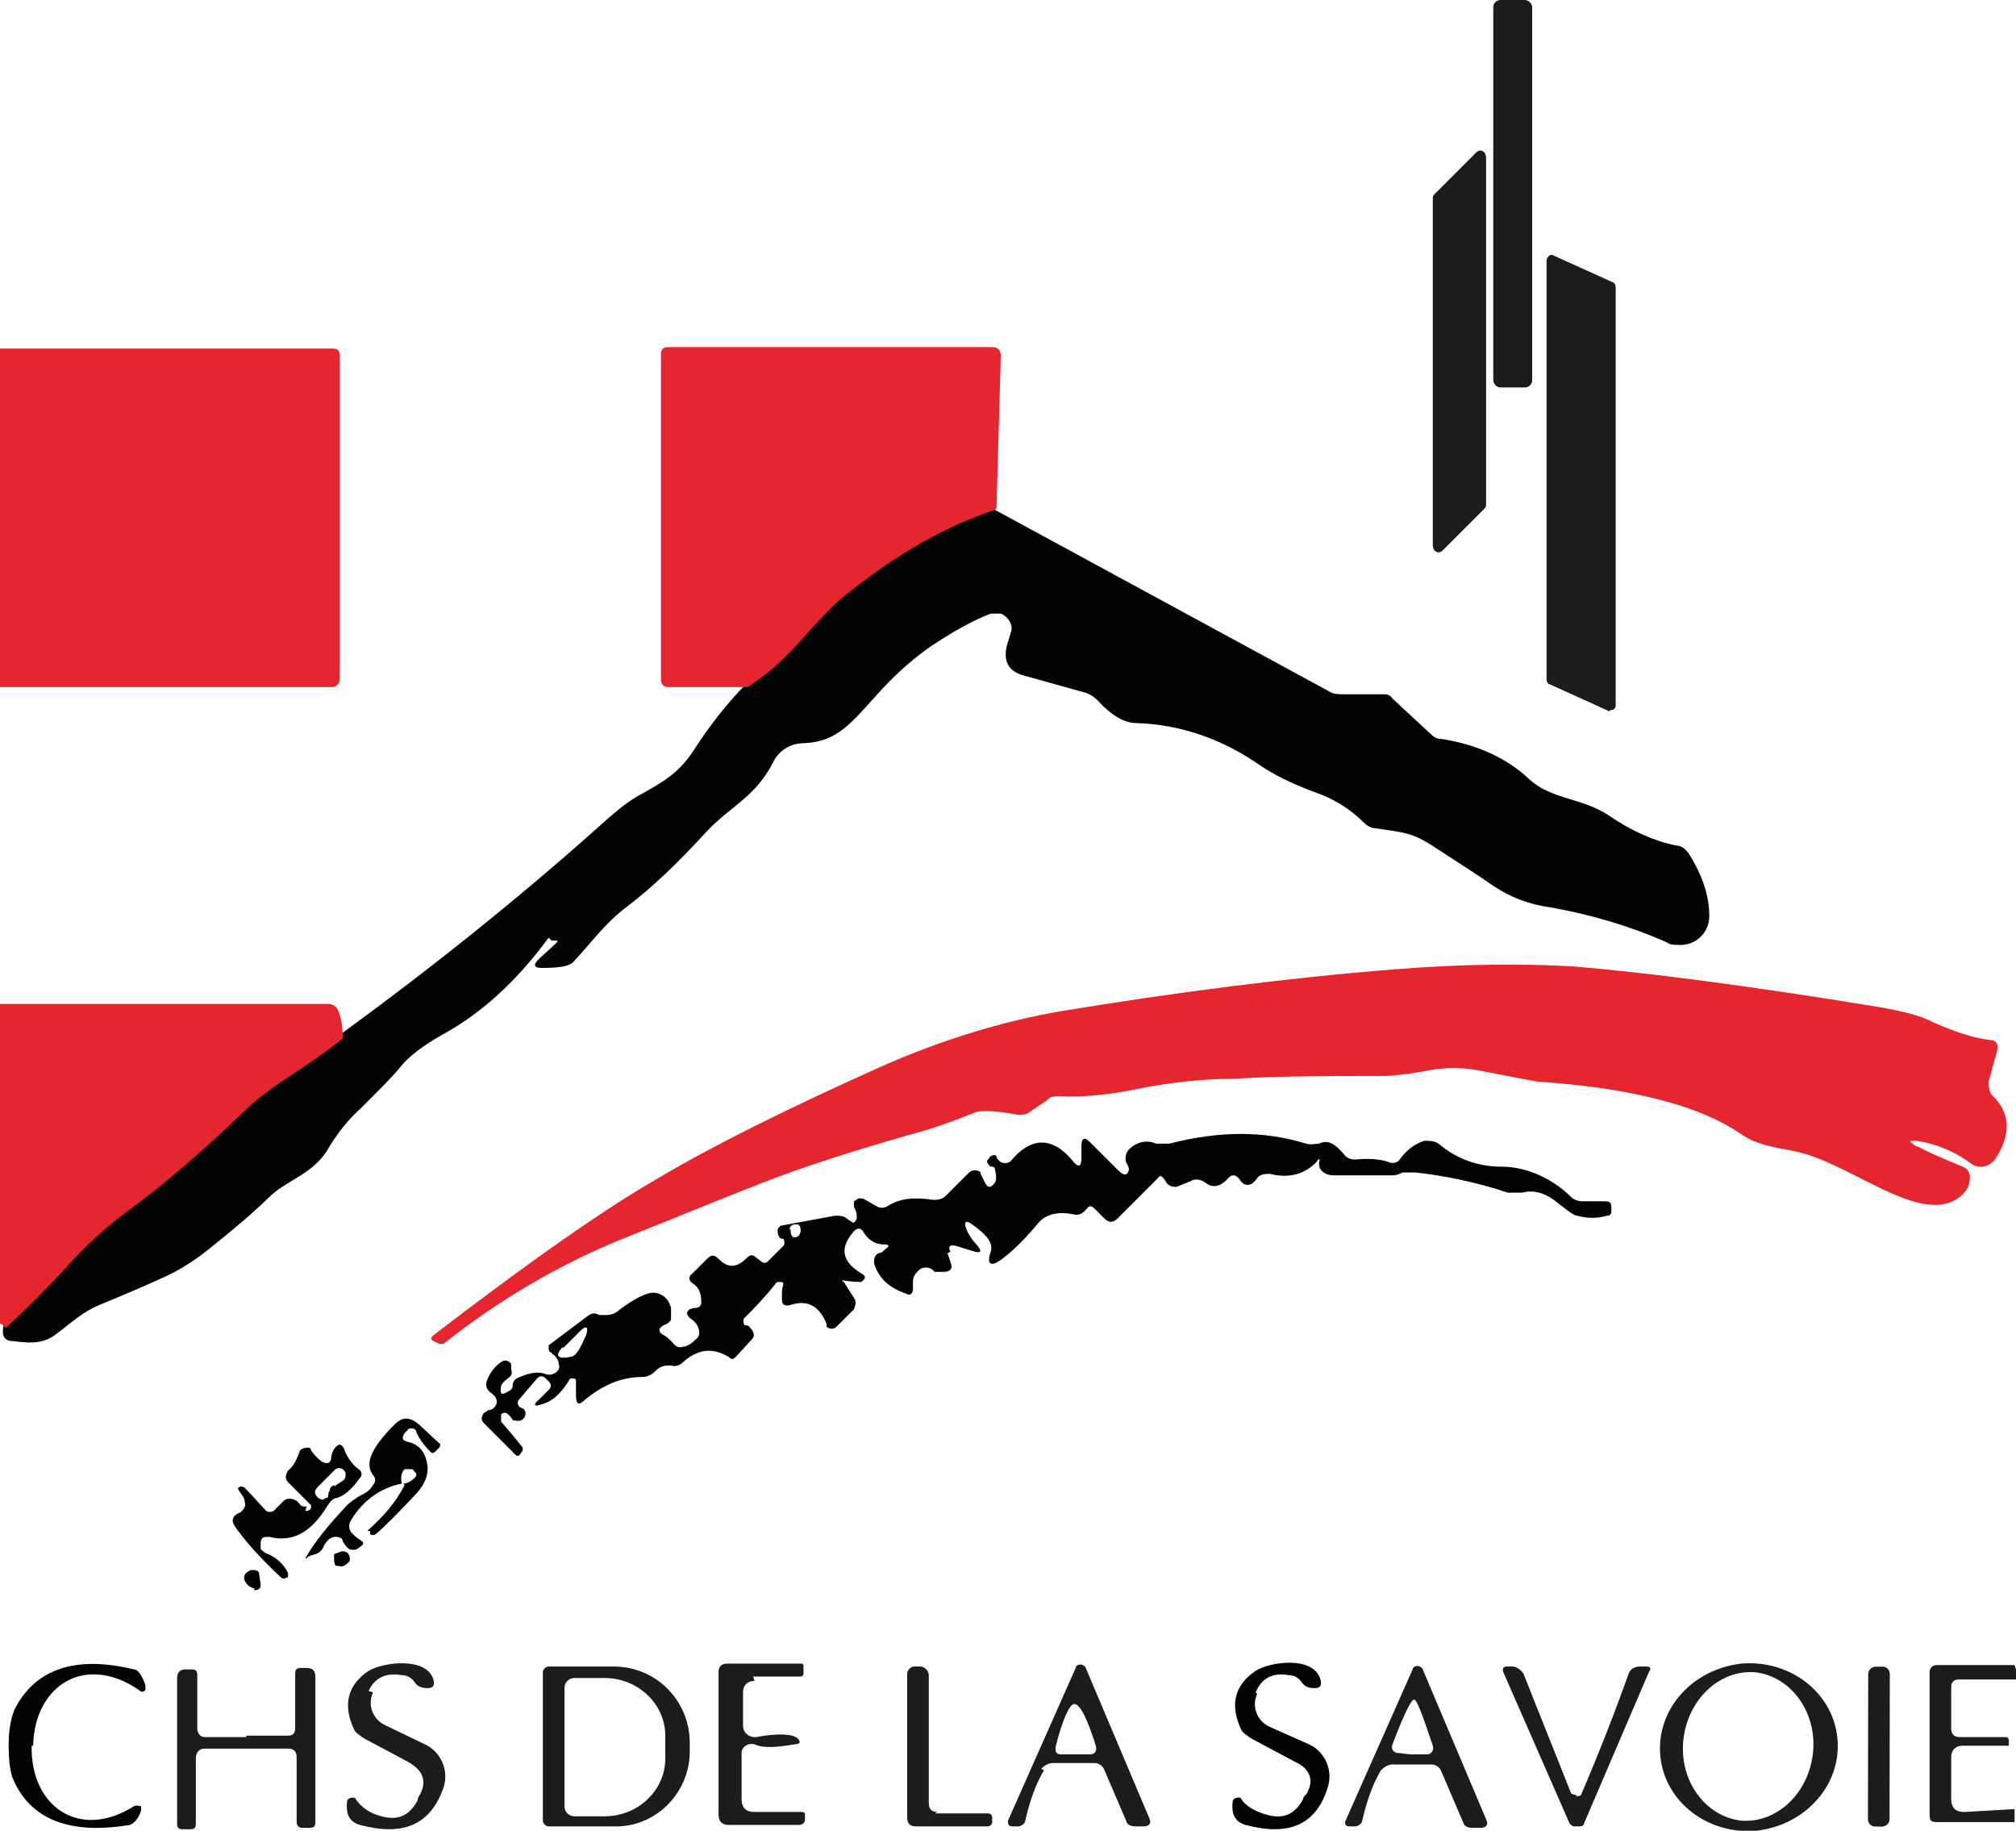
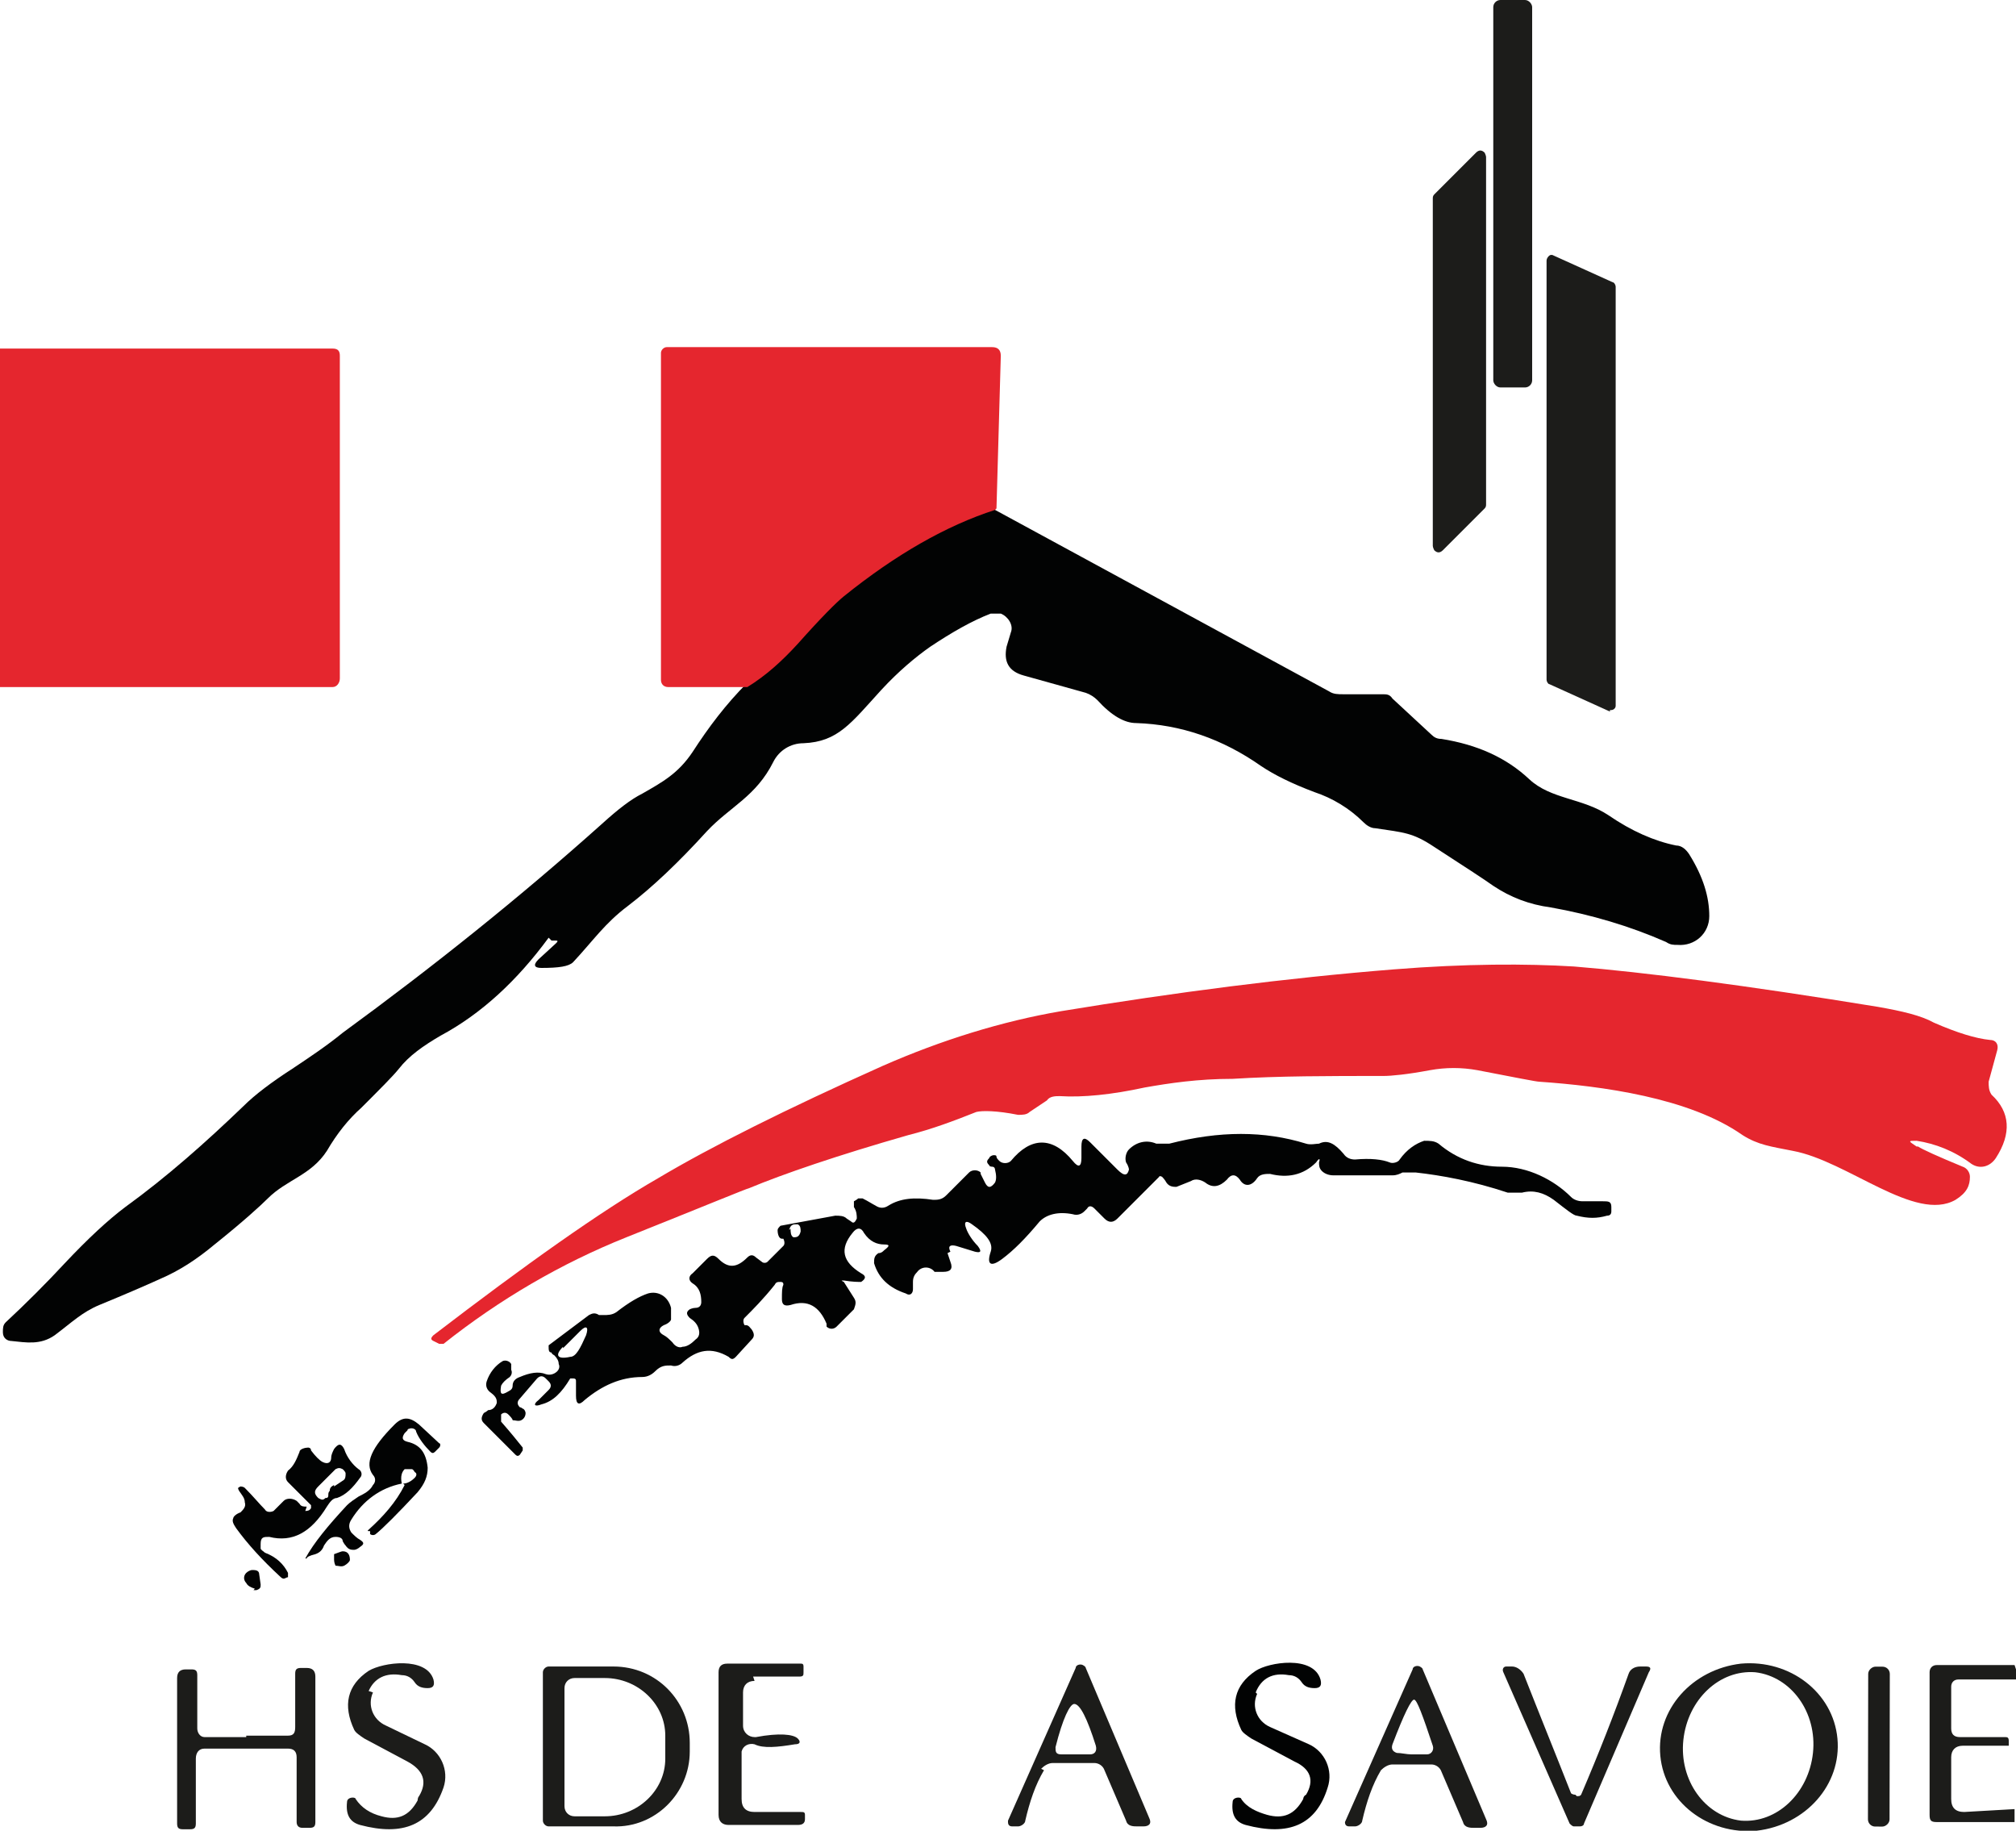
<svg xmlns="http://www.w3.org/2000/svg" id="Calque_2" version="1.1" viewBox="0 0 140 127.1">
  <defs>
    <style>
      .st0 {
        fill: #e5262e;
      }

      .st1 {
        fill: #1c1c1a;
      }

      .st2 {
        fill: #020303;
      }
    </style>
  </defs>
  <g>
    <rect class="st1" x="103.7" width="2.7" height="26.9" rx=".5" ry=".5" />
    <path class="st1" d="M103.1,35.3l-2.9,2.9c-.2.2-.4.2-.6,0,0,0-.1-.2-.1-.3V13.8c0-.1,0-.2.1-.3l2.9-2.9c.2-.2.4-.2.6,0,0,0,.1.2.1.3v24.1c0,.1,0,.2-.1.3h0Z" />
    <path class="st1" d="M111.8,49.4l-4.2-1.9c-.1,0-.2-.2-.2-.3v-29.1c0-.2.2-.4.3-.4s0,0,.1,0l4.2,1.9c.1,0,.2.2.2.3v29.1c0,.2-.2.3-.3.3s0,0-.1,0Z" />
  </g>
  <path class="st2" d="M69.1,35.4l23.2,12.6c.3.2.6.2,1,.2h2.7c.3,0,.5,0,.7.3l2.7,2.5c.2.2.4.3.7.3,2.5.4,4.5,1.3,6.1,2.8,1.5,1.4,3.7,1.3,5.5,2.5,1.6,1.1,3.2,1.8,4.7,2.1.4,0,.7.3.9.6,1,1.6,1.4,3,1.4,4.3,0,1.2-1,2.1-2.2,2-.3,0-.5,0-.8-.2-2.5-1.1-5.2-1.9-8-2.4-1.5-.2-2.8-.7-4-1.5-.7-.5-2.1-1.4-4.1-2.7-1.5-1-2.1-1-4.1-1.3-.3,0-.6-.2-.8-.4-1-1-2.2-1.7-3.4-2.1-1.6-.6-2.8-1.2-3.7-1.8-2.7-1.9-5.6-2.9-8.7-3-.8,0-1.7-.5-2.7-1.6-.2-.2-.5-.4-.8-.5l-4.3-1.2c-1.1-.3-1.4-1-1.2-2l.3-1c.2-.5-.2-1.1-.7-1.3-.2,0-.4,0-.7,0-1.3.5-2.7,1.3-4.2,2.3-1,.7-2.2,1.7-3.4,3-2.1,2.3-3,3.6-5.4,3.7-.9,0-1.7.5-2.1,1.3-1.2,2.4-3,3.1-4.6,4.8-2,2.2-3.8,3.9-5.5,5.2-1.6,1.2-2.4,2.4-3.8,3.9-.3.3-1,.4-2.2.4-.5,0-.6-.2-.2-.6l1.2-1.1c.1-.1.2-.2,0-.2h-.3c-.2-.2-.2-.2-.2-.2-2.2,3-4.7,5.3-7.5,6.8-1.2.7-2.2,1.4-2.9,2.3-.4.5-1.3,1.4-2.6,2.7-.9.8-1.7,1.8-2.4,3-1.1,1.7-2.8,2-4.1,3.3-.5.5-1.7,1.6-3.7,3.2-1.2,1-2.4,1.8-3.8,2.4-1.1.5-2.5,1.1-4.2,1.8-1.2.5-1.9,1.2-3.1,2.1-1,.7-2,.5-3,.4-.3,0-.6-.2-.6-.6,0-.3,0-.5.2-.7,1.4-1.3,2.8-2.7,4.1-4.1,1.6-1.7,3-3,4.2-3.9,2.9-2.1,5.6-4.5,8.2-7,.8-.8,2-1.7,3.4-2.6,1.2-.8,2.4-1.6,3.5-2.5,6.3-4.6,12.3-9.4,18-14.5,1.1-1,2-1.7,2.8-2.1,1.4-.8,2.5-1.4,3.5-2.9,1.1-1.7,2.3-3.3,3.8-4.8,1.3-.9,2.5-1.9,3.5-3,1.7-1.8,2.7-2.9,3.2-3.3,3.5-2.9,7-4.9,10.5-6h0Z" />
  <path class="st0" d="M133.2,79.6c.3.2,1.4.7,3.1,1.4.3.1.5.4.5.7,0,.6-.2,1.1-1,1.6-2.8,1.6-7.5-2.7-11.3-3.4-1.5-.3-2.4-.4-3.5-1.1-3.7-2.6-9.8-3.4-14.1-3.7-.2,0-1.7-.3-4.3-.8-1.1-.2-2.2-.2-3.3,0-1.6.3-2.7.4-3.2.4-3.8,0-7.3,0-10.5.2-2.4,0-4.4.3-6.1.6-2.3.5-4.3.7-5.9.6-.3,0-.7,0-.9.3l-1.2.8c-.2.2-.5.2-.8.2-1.5-.3-2.5-.3-2.9-.2-1.5.6-3.1,1.2-4.7,1.6-4.9,1.4-8.7,2.7-11.1,3.7-.1,0-3,1.2-8.5,3.4-4.5,1.8-8.8,4.3-12.7,7.4,0,0-.2,0-.3,0l-.4-.2c-.2-.1-.2-.2,0-.4,6.4-4.9,11.6-8.6,15.6-10.9,3.7-2.2,8.9-4.8,15.6-7.8,4.1-1.8,8.3-3.1,12.4-3.8,7.9-1.3,15.6-2.3,23.1-2.9,5-.4,9.2-.4,12.5-.2,4.9.4,11.9,1.3,21.1,2.8,1.7.3,3,.6,3.9,1.1,1.6.7,2.9,1.1,3.9,1.2.4,0,.6.3.5.7l-.6,2.2c0,.3,0,.6.2.9,1.3,1.2,1.4,2.7.3,4.4-.4.6-1.1.8-1.7.4,0,0,0,0,0,0-1.2-.9-2.5-1.4-3.8-1.6-.6,0-.6,0,0,.4h0Z" />
  <g>
    <path class="st0" d="M0,47.7v-23.5h23.1c.4,0,.5.2.5.5v22.4c0,.3-.2.6-.5.6h0S0,47.7,0,47.7Z" />
    <path class="st0" d="M69.1,35.4c-3.4,1.1-6.9,3.1-10.5,6-.5.4-1.6,1.5-3.2,3.3-1.1,1.2-2.2,2.2-3.5,3h-5.5c-.3,0-.5-.2-.5-.5h0v-22.7c0-.2.2-.4.4-.4h22.6c.4,0,.6.2.6.6,0,0-.3,10.6-.3,10.6Z" />
-     <path class="st0" d="M23.8,72.1c-1.1.9-2.3,1.7-3.5,2.5-1.4.9-2.6,1.8-3.4,2.6-2.6,2.5-5.3,4.9-8.2,7-1.2.9-2.7,2.2-4.2,3.9-1.3,1.4-2.7,2.8-4.1,4.1-.2-.2-.3-.3-.4-.3v-22.2h22.8c.3,0,.6.2.7.5.2.5.3,1.1.3,1.8Z" />
  </g>
  <g>
    <path class="st2" d="M65.8,87l.2.6c.2.5,0,.7-.5.7-.4,0-.6,0-.6,0-.3-.4-.9-.4-1.2,0-.2.2-.3.4-.3.7v.5c0,.3-.2.5-.5.3-1.2-.4-1.9-1.1-2.2-2.1,0-.3,0-.5.3-.7.2,0,.3-.1.4-.2.4-.3.4-.4,0-.4-.5,0-1-.2-1.4-.8-.2-.4-.5-.4-.8,0-.9,1.1-.7,2,.6,2.8.4.2.3.4,0,.6-.2,0-.6,0-1.2-.1-.2,0-.2,0,0,.1l.7,1.1c.2.3.1.5,0,.8l-1.2,1.2c-.2.2-.5.2-.7,0,0,0,0,0,0-.2-.5-1.2-1.3-1.7-2.5-1.3-.4.1-.6,0-.6-.4,0-.5,0-.8.1-1,0-.1,0-.2-.2-.2s-.3,0-.4.2c-.8,1-1.5,1.7-2.1,2.3-.1.1-.1.3,0,.5,0,0,0,0,.1,0,.2,0,.3.2.4.3.2.3.2.5,0,.7l-1.1,1.2c-.2.2-.3.2-.5,0-1.2-.7-2.2-.5-3.2.4-.2.2-.5.3-.8.2-.4,0-.7,0-1.1.4-.2.2-.5.4-.9.4-1.5,0-2.8.6-4,1.6-.4.4-.6.3-.6-.3v-1c0-.1,0-.2-.2-.2s-.1,0-.2,0c-.6,1-1.2,1.6-2,1.8-.5.2-.6,0-.2-.3l.7-.7c.2-.2.2-.4,0-.6l-.2-.2c-.2-.2-.4-.2-.6,0l-1.2,1.4c-.2.2-.2.4,0,.6,0,0,.1,0,.2.1.1,0,.2.2.2.3,0,.2-.1.4-.3.5-.2.1-.4,0-.6,0,0,0,0,0,0,0,0-.1-.2-.3-.3-.4-.2-.2-.4-.1-.5,0,0,0,0,.2,0,.3,0,0,0,.2,0,.2.7.8,1.1,1.3,1.5,1.8,0,0,0,.1,0,.2l-.2.3c-.1.1-.2.1-.3,0l-2.2-2.2c-.2-.2-.2-.4,0-.7,0,0,.2-.1.3-.2.3,0,.5-.2.6-.5,0-.2,0-.4-.4-.7-.3-.2-.4-.5-.3-.8.2-.6.6-1.1,1.1-1.4.2-.1.5,0,.6.2,0,0,0,0,0,.1v.3c.1.2,0,.4-.1.5-.3.2-.5.4-.6.6-.1.6,0,.7.5.4.2-.1.3-.2.3-.4,0-.3.2-.5.5-.6.7-.3,1.3-.4,1.8-.2.3.1.6,0,.8-.2.1-.1.2-.3.1-.5,0-.2-.1-.4-.3-.6,0,0-.2-.1-.2-.2-.2,0-.2-.2-.2-.4,0,0,0,0,0-.1l2.8-2.1c.2-.1.4-.2.7,0,0,0,.2,0,.3,0,.3,0,.6,0,.9-.2.9-.7,1.6-1.1,2.2-1.3.7-.2,1.4.2,1.6,1,0,.2,0,.5,0,.8,0,.1-.2.3-.5.4-.4.2-.4.5,0,.7.2.1.4.3.6.5.2.3.5.4.7.3.3,0,.6-.2.9-.5.3-.2.3-.5.2-.8-.1-.3-.3-.5-.6-.7-.2-.2-.3-.4,0-.6,0,0,.2-.1.4-.1.3,0,.4-.2.4-.4,0-.5-.1-1-.6-1.3-.3-.2-.3-.5,0-.7l1-1c.3-.3.5-.3.8,0,.7.7,1.3.6,2-.1.2-.2.4-.2.6,0l.4.3c.1.1.3.1.4,0l1.1-1.1c.1-.1.1-.3,0-.5,0,0,0,0-.1,0-.2,0-.3-.3-.3-.6,0-.1.1-.2.2-.3l3.8-.7c.3,0,.6,0,.8.2l.3.2c.2.2.3,0,.4-.2,0-.2,0-.5-.2-.8,0-.2,0-.3,0-.4,0,0,.2-.1.3-.2.1,0,.2,0,.3,0,.4.2.7.4.9.5.3.2.6.2.9,0,.8-.5,1.8-.6,3.1-.4.3,0,.6,0,.9-.3l1.6-1.6c.2-.2.6-.2.8,0,0,0,0,0,0,.1l.3.6c.2.4.4.4.7,0,.1-.2.1-.5,0-.9,0,0,0-.2-.2-.2,0,0-.2,0-.2-.1-.2-.2-.2-.3,0-.5,0-.1.2-.2.3-.2s.2,0,.2.1c0,.1.1.2.2.3.2.2.6.2.8,0h0c1.4-1.7,2.9-1.7,4.3,0,.4.5.6.4.6-.2v-.8c0-.6.2-.7.6-.3l1.9,1.9c.5.5.7.4.8,0,0,0,0-.2-.2-.5-.1-.3,0-.7.2-.9.5-.5,1.2-.7,1.9-.4.3,0,.6,0,.9,0,3.5-.9,6.6-.9,9.5,0,.3.1.7,0,.9,0,.6-.3,1.1,0,1.7.7.2.3.5.4.8.4,1.1-.1,1.9,0,2.4.2.2.1.6,0,.7-.2.5-.7,1.1-1.1,1.7-1.3.4,0,.7,0,1,.2,1.3,1.1,2.8,1.6,4.4,1.6,1.8,0,3.6.9,4.8,2.1.2.2.5.3.8.3h1.4c.4,0,.6,0,.6.4,0,0,0,.2,0,.3,0,.2-.1.3-.3.3-.7.2-1.3.2-2.1,0-.2,0-.7-.4-1.6-1.1-.7-.5-1.4-.7-2.2-.5-.3,0-.6,0-1,0-2.4-.8-4.6-1.2-6.4-1.4,0,0-.2,0-.3,0-.2,0-.4,0-.6,0-.2.1-.4.2-.7.2h-4.1c-.3,0-.6-.1-.8-.3-.2-.2-.2-.4-.2-.6.1-.3,0-.3-.2,0-.9.9-2,1.1-3.2.8-.3,0-.7,0-.9.3-.4.6-.9.6-1.2.1-.3-.4-.6-.4-.9,0-.5.5-1,.6-1.5.2-.3-.2-.7-.3-1-.1l-1,.4c-.2,0-.5,0-.7-.3,0,0-.1-.2-.3-.4,0,0-.2-.1-.2,0l-2.9,2.9c-.3.3-.6.3-.9,0l-.7-.7c-.2-.2-.4-.2-.5,0l-.2.2c-.2.2-.5.3-.8.2-1-.2-1.8,0-2.3.5-1,1.2-1.8,2-2.6,2.6-.8.6-1.1.4-.8-.5.2-.6-.3-1.2-1.3-1.9-.4-.3-.6-.2-.4.3.1.3.4.8.8,1.2.3.4.2.5-.2.4l-1.3-.4c-.4-.1-.6,0-.4.4h0ZM54.9,85.3c0,.2,0,.5.2.6,0,0,0,0,0,0,.2,0,.4,0,.5-.4,0-.2,0-.4-.2-.5,0,0,0,0-.1,0-.2,0-.4,0-.5.4ZM39.1,93.5c-.6.6-.4.9.5.7.4,0,.7-.6,1.1-1.5.2-.6,0-.7-.4-.3-.2.2-.6.6-1.2,1.2Z" />
    <path class="st2" d="M28,103c.3,0,.6-.2.8-.4.1-.1.2-.3,0-.4,0,0-.1-.2-.2-.2-.2,0-.3,0-.5,0-.2.2-.3.5-.2,1-1.5.3-2.7,1.2-3.5,2.5-.2.3-.2.6,0,.9.2.2.4.4.6.5.3.2.3.3,0,.5-.1.1-.3.2-.4.2-.2,0-.4,0-.6-.3-.1-.1-.2-.3-.2-.3,0-.2-.2-.3-.5-.3-.4,0-.6.3-.8.6-.1.3-.3.5-.6.6-.4.1-.6.2-.6.3,0,0,0,0-.1,0,0,0,0,0,0,0,.6-1.1,1.6-2.3,2.9-3.7.2-.2.5-.4.8-.6.4-.2.8-.4,1-.8.2-.2.2-.5,0-.7-.6-.8-.1-1.9,1.5-3.5.6-.6,1.1-.5,1.7,0l1.4,1.3c.1,0,.1.2,0,.3h0l-.3.3c-.1.1-.2.1-.3,0-.4-.4-.8-.9-1-1.4,0-.2-.3-.3-.5-.2,0,0-.1,0-.1.1l-.2.2c-.2.3-.2.5.2.6.9.2,1.3.8,1.4,1.8,0,.6-.2,1.1-.7,1.7-1.4,1.5-2.4,2.5-2.9,2.9-.1.1-.3.1-.4,0v-.2c-.2,0-.2,0-.1-.1,1-.9,1.9-1.9,2.5-3.1Z" />
    <path class="st2" d="M21.2,104.9c.1,0,.3,0,.4-.2,0,0,0-.2,0-.2l-1.6-1.6c-.2-.2-.2-.5,0-.8.4-.3.6-.8.8-1.3,0-.2.4-.3.6-.3,0,0,.2,0,.2.2.3.4.6.7.8.8.4.2.6,0,.6-.3,0-.2.1-.4.2-.6.3-.4.5-.4.7,0,.2.6.6,1.1,1,1.4.2.1.3.4.1.6-.5.7-1,1.2-1.6,1.4-.3,0-.5.3-.7.6-1.1,1.8-2.4,2.5-4,2.1-.4,0-.6,0-.6.5,0,0,0,.2,0,.3,0,.1.2.2.3.3.8.3,1.3.8,1.6,1.4,0,.1,0,.3,0,.3-.1,0-.2.1-.3.1,0,0-.1,0-.2-.1-1.3-1.2-2.3-2.3-3.1-3.4-.2-.3-.3-.5-.2-.7,0-.1.2-.3.5-.4.2-.2.4-.4.3-.7,0-.3-.2-.5-.4-.8-.1-.2-.1-.2.1-.3,0,0,.2,0,.3.1.6.6,1,1.1,1.4,1.5.1.2.4.2.6.1,0,0,0,0,0,0l.7-.7c.2-.2.6-.2.9,0l.2.2c.1.2.3.2.5.2h0ZM23.2,103.2l.6-.4c.2-.1.2-.3.2-.5,0-.1-.1-.2-.2-.3-.2-.1-.3-.1-.5,0l-1.2,1.2c-.3.3-.3.5,0,.8.2.1.3.2.5,0,.1,0,.2,0,.2-.2,0-.1,0-.2.1-.3,0-.2.1-.3.3-.4h0Z" />
    <path class="st2" d="M23.2,107.9c.3-.1.5-.2.6-.2.4,0,.5.3.5.6,0,.1-.2.3-.4.4-.2.1-.4,0-.6,0,0,0-.1-.2-.1-.4,0-.2,0-.3,0-.4Z" />
    <path class="st2" d="M17.7,110.3c-.3-.1-.5-.2-.6-.4-.2-.2-.2-.5,0-.7,0,0,0,0,0,0,.1-.1.3-.2.4-.2.2,0,.5,0,.5.3h0s.1.7.1.7c0,.2,0,.3-.3.4,0,0-.1,0-.2,0h0Z" />
  </g>
  <g>
-     <path class="st2" d="M2.2,121.2c-.1,4.2,3.3,6.6,7.1,4.2.2-.1.4,0,.5,0,0,0,0,.2,0,.3-.2.6-.5.9-.8,1-4.2.7-6.9-.4-8.1-3.2-.2-.5-.3-1.3-.3-2.4,0-1.1.2-1.9.4-2.4,1.4-2.8,4.2-3.8,8.3-2.8.3,0,.6.5.8,1.1,0,.1,0,.2,0,.3-.1.2-.3.2-.5,0-3.7-2.5-7.2-.3-7.3,3.9Z" />
    <path class="st1" d="M25.9,117.5c-.4.9,0,1.9.9,2.3l2.7,1.3c1.1.5,1.7,1.8,1.3,3-.9,2.6-2.8,3.4-5.8,2.6-.7-.2-1-.7-.9-1.6,0-.2.2-.3.4-.3,0,0,.2,0,.2.1.4.6,1,1,1.8,1.2,1.1.3,1.9,0,2.5-1.1,0,0,0-.2.1-.3.6-1,.3-1.8-.8-2.4l-3-1.6c-.3-.2-.6-.4-.7-.6-.8-1.7-.5-3.1,1-4.1,1-.6,4-1,4.5.6.1.4,0,.6-.4.6-.4,0-.7-.1-.9-.4-.2-.3-.5-.5-.9-.5-1.1-.2-1.9.2-2.3,1.1Z" />
    <path class="st2" d="M87.3,117.6c-.4.9,0,1.9.9,2.3l2.7,1.2c1.1.5,1.7,1.8,1.3,3-.8,2.6-2.7,3.4-5.7,2.6-.7-.2-1-.7-.9-1.6,0-.2.2-.3.4-.3,0,0,.2,0,.2.1.4.6,1.1.9,1.8,1.1,1.1.3,1.9,0,2.5-1.1,0,0,0-.2.2-.3.6-1,.3-1.8-.8-2.3l-3-1.6c-.3-.2-.6-.4-.7-.6-.8-1.7-.5-3.1,1-4.1.9-.6,4-1.1,4.5.6.1.4,0,.6-.4.6-.4,0-.7-.1-.9-.4-.2-.3-.5-.5-.9-.5-1.1-.2-1.9.2-2.3,1.2h0Z" />
    <path class="st1" d="M96.7,122.5c-.3,0-.6.2-.8.4-.6,1-1,2.2-1.3,3.5,0,.2-.3.4-.5.4h-.4c-.2,0-.3-.1-.3-.3,0,0,0,0,0,0l4.7-10.6c0-.2.3-.3.5-.2,0,0,.2.1.2.2l4.4,10.4c.2.4,0,.6-.4.6h-.4c-.3,0-.7,0-.8-.4l-1.5-3.5c-.1-.3-.4-.5-.7-.5,0,0-2.9,0-2.9,0ZM98.1,121.8c.3,0,.7,0,1,0,.3,0,.5-.3.4-.6-.7-2.1-1.1-3.2-1.3-3.2-.2,0-.7,1-1.5,3.1-.1.3,0,.5.3.6.3,0,.7.1,1,.1Z" />
    <path class="st1" d="M127.6,120.7c.3,3.2-2.2,6-5.6,6.4h0c-3.4.3-6.4-2-6.7-5.2s2.2-6,5.6-6.4h0c3.4-.3,6.4,2,6.7,5.2h0ZM120.9,126.4c2.5.2,4.7-1.9,5-4.7h0c.3-2.8-1.5-5.3-4-5.6-2.5-.2-4.7,1.9-5,4.7h0c-.3,2.8,1.5,5.3,4,5.6Z" />
    <path class="st1" d="M17.1,120.5c1.5,0,2.4,0,2.9,0,.4,0,.5-.2.5-.6v-3.7c0-.3.1-.4.4-.4h.4c.4,0,.6.2.6.6v10.1c0,.3-.1.4-.4.4h-.5c-.3,0-.4-.2-.4-.4v-4.5c0-.4-.2-.6-.6-.6-.5,0-1.4,0-2.9,0s-2.4,0-2.9,0c-.4,0-.6.3-.6.7v4.5c0,.3-.1.4-.4.4h-.5c-.3,0-.4-.1-.4-.4v-10.1c0-.4.2-.6.6-.6h.4c.3,0,.4.1.4.4v3.7c0,.3.2.6.5.6.5,0,1.5,0,2.9,0Z" />
    <path class="st1" d="M37.7,116.1c0-.2.2-.4.4-.4h4.5c3,0,5.3,2.4,5.3,5.3v.6c0,2.9-2.4,5.3-5.3,5.2h-4.5c-.2,0-.4-.2-.4-.4v-10.3ZM39.2,117.1v8.3c0,.4.3.7.7.7h2.1c2.3,0,4.2-1.8,4.2-4v-1.6c0-2.2-1.9-4-4.2-4h-2.1c-.4,0-.7.3-.7.7Z" />
    <path class="st1" d="M52.4,116.7c-.5,0-.8.3-.8.8v2.3c0,.5.4.8.8.8s0,0,.1,0c1.6-.3,2.6-.2,2.9.1.2.2.2.4-.2.4-1.2.2-2.2.3-2.8,0-.4-.1-.8.1-.9.5,0,0,0,.1,0,.2v3.1c0,.6.3.9.9.9h3.2c.2,0,.3,0,.3.2v.3c0,.3-.2.4-.5.4h-4.8c-.4,0-.7-.2-.7-.7v-9.9c0-.4.2-.6.6-.6h5.1c.1,0,.2,0,.2.2v.4c0,.2,0,.3-.3.3,0,0-3.2,0-3.2,0Z" />
-     <path class="st1" d="M64.9,125.9h3.7c.2,0,.3.1.3.3h0v.3c0,.2-.2.3-.3.3h-5c-.4,0-.6-.2-.6-.6v-10c0-.2.2-.5.5-.5h.4c.3,0,.6.3.6.6v8.9c0,.4.2.6.6.6Z" />
    <path class="st1" d="M72.5,122.9c-.6,1-1,2.2-1.3,3.5,0,.2-.3.4-.5.4h-.4c-.2,0-.3-.1-.3-.3s0,0,0-.1l4.7-10.6c0-.2.3-.3.5-.2,0,0,.2.1.2.2l4.4,10.4c.2.4,0,.6-.4.6h-.4c-.3,0-.7,0-.8-.4l-1.5-3.5c-.1-.3-.4-.5-.7-.5h-2.9c-.3,0-.6.2-.8.4h0ZM74.7,121.8c.4,0,.7,0,1,0,.3,0,.5-.2.4-.6-.6-1.9-1.1-2.9-1.5-2.9-.3,0-.8,1-1.3,3,0,.3,0,.5.4.5.3,0,.7,0,1,0Z" />
    <path class="st1" d="M109.5,124.7c.2,0,.2,0,.3-.1,1.2-2.8,2.3-5.6,3.3-8.4.1-.3.4-.5.8-.5h.4c.3,0,.4.1.2.4l-4.5,10.5c0,.1-.1.2-.3.2,0,0,0,0-.2,0s-.2,0-.2,0c-.1,0-.2-.1-.3-.2l-4.6-10.5c-.1-.2,0-.4.2-.4h.4c.3,0,.6.2.8.5,1.1,2.8,2.2,5.5,3.3,8.3,0,0,.1.1.3.1Z" />
    <rect class="st1" x="124.9" y="120.6" width="11.1" height="1.5" rx=".5" ry=".5" transform="translate(8.9 251.5) rotate(-89.9)" />
    <path class="st1" d="M140,115.9v.7h-4c-.3,0-.5.2-.5.5v2.9c0,.4.2.6.6.6h3.1c.2,0,.3,0,.3.3v.3c0,0,0,0,0,0h-3.2c-.5,0-.8.3-.8.8v2.9c0,.6.3.9.9.9l3.5-.2v.9h-5.4c-.4,0-.5-.1-.5-.5v-9.9c0-.3.2-.5.5-.5h5.4s0,0,0,0Z" />
  </g>
</svg>